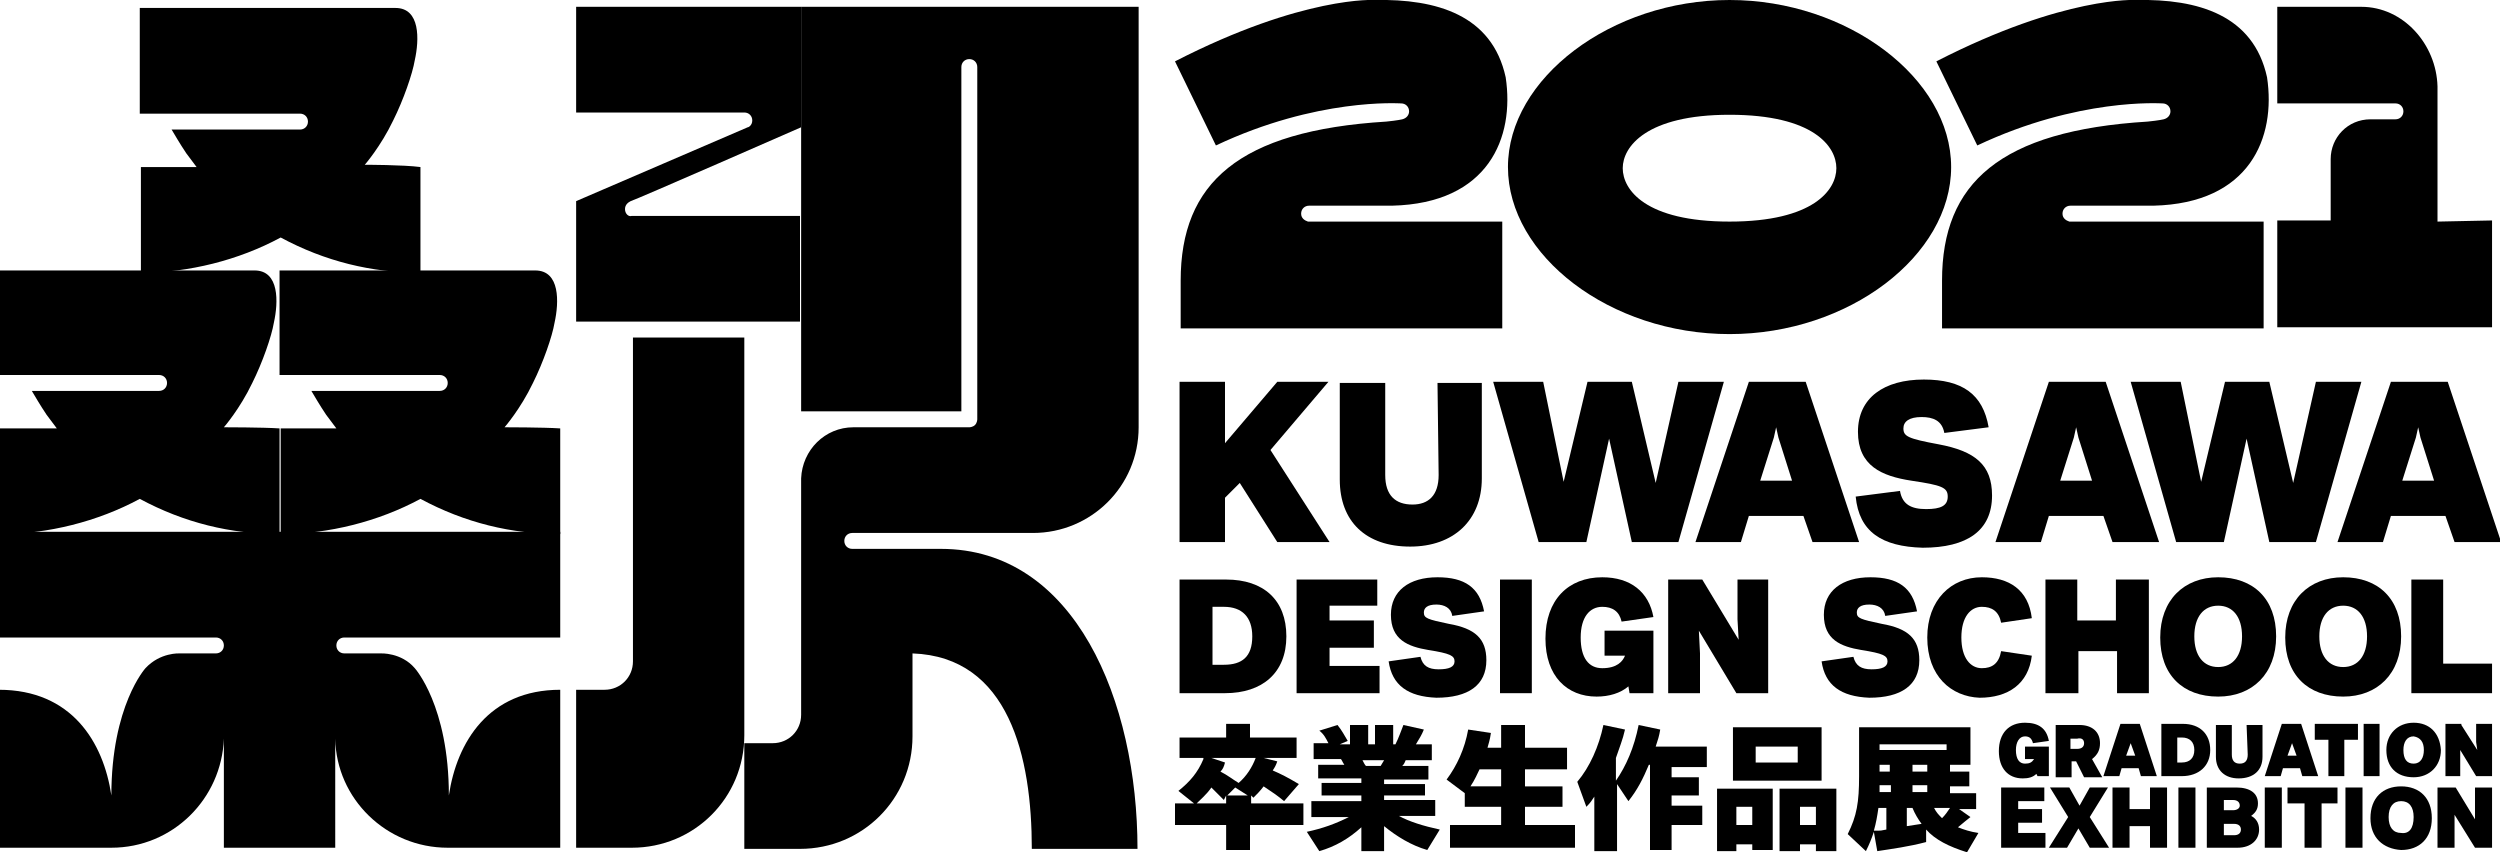
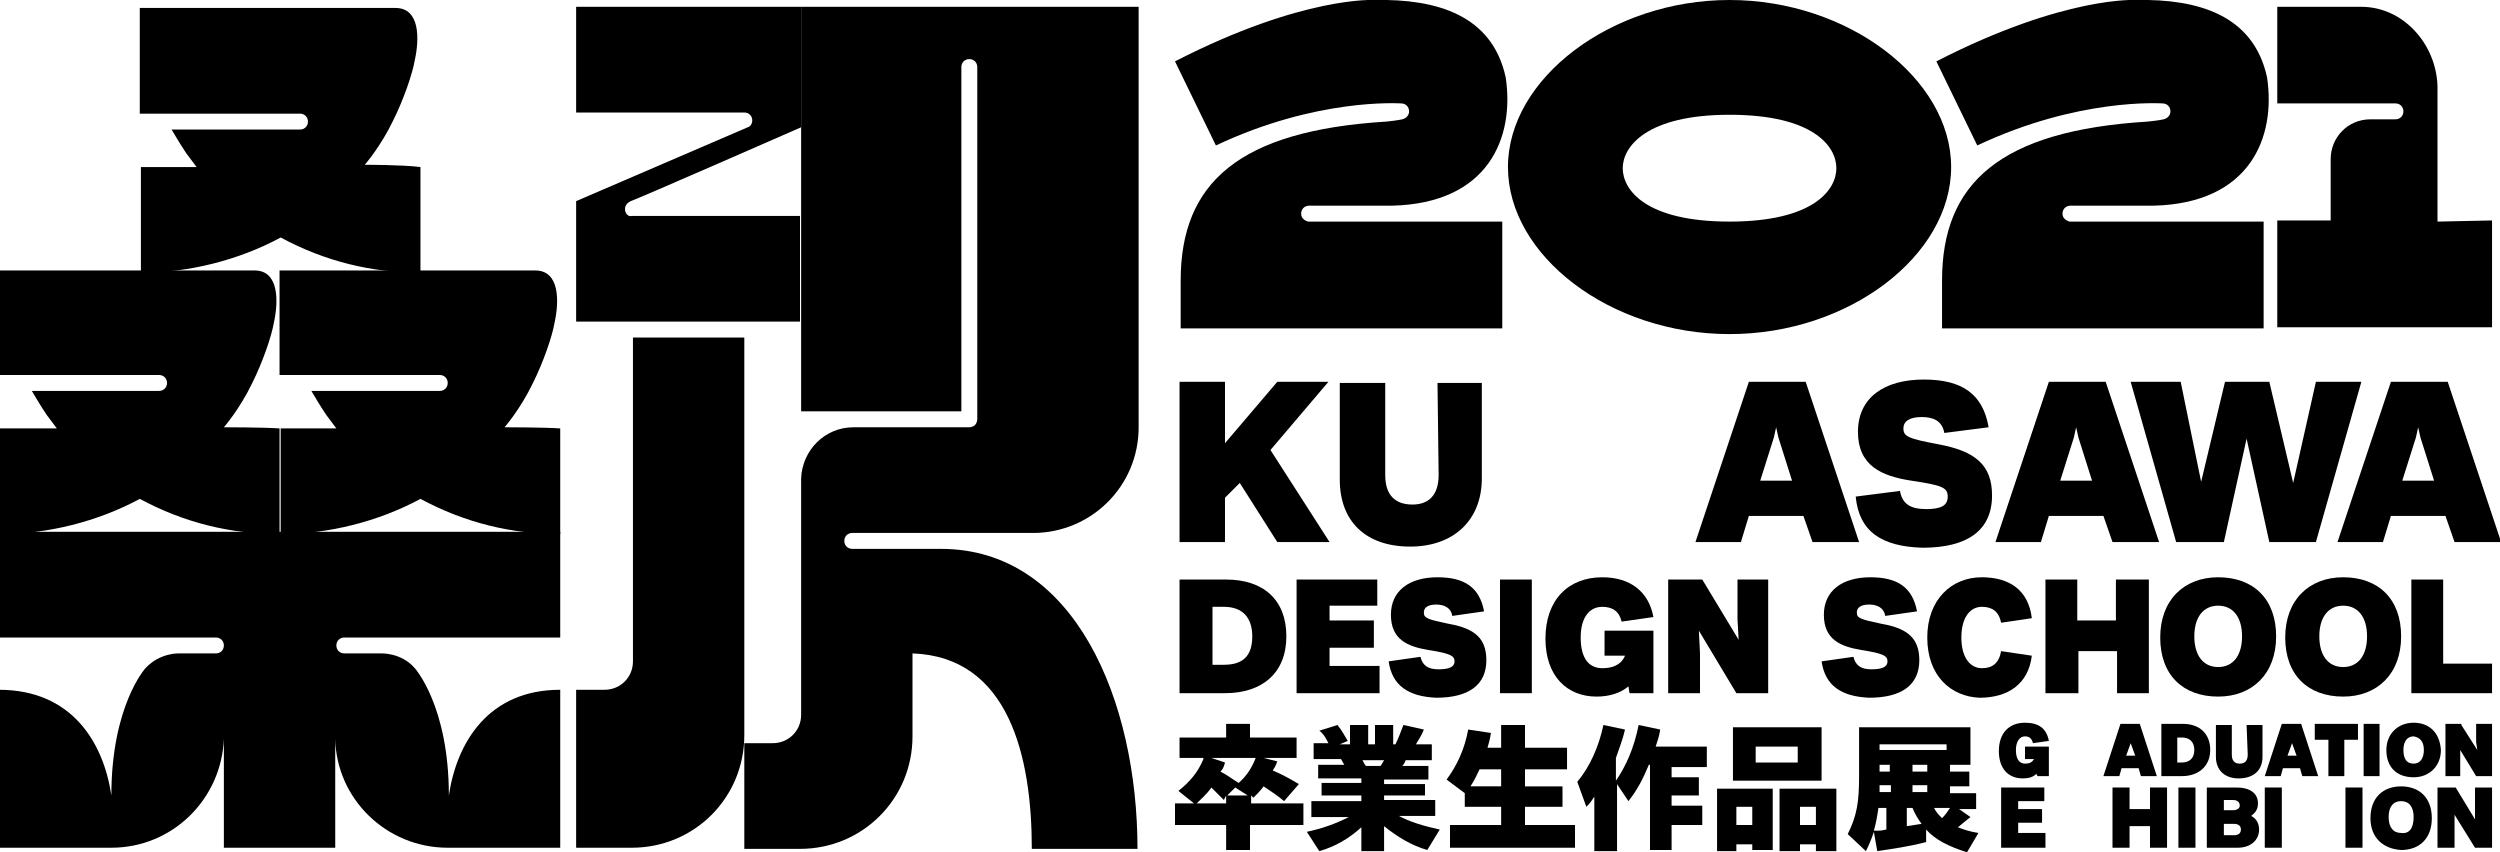
<svg xmlns="http://www.w3.org/2000/svg" version="1.1" x="0px" y="0px" viewBox="0 0 220 75" style="enable-background:new 0 0 220 75;" xml:space="preserve">
  <style type="text/css">
	.st0{display:none;}
	.st1{display:inline;opacity:0.31;}
	.st2{display:inline;opacity:0.46;}
	.st3{display:inline;}
	.st4{fill:#00C6E6;stroke:#000000;stroke-width:3.19;stroke-linecap:round;stroke-linejoin:round;stroke-miterlimit:10;}
	.st5{fill:#FF2940;stroke:#000000;stroke-width:3.19;stroke-linecap:round;stroke-linejoin:round;stroke-miterlimit:10;}

		.st6{clip-path:url(#SVGID_1_);fill:none;stroke:#000000;stroke-width:2.278;stroke-linecap:round;stroke-linejoin:round;stroke-miterlimit:10;}
	.st7{clip-path:url(#SVGID_1_);fill:#FFFFFF;stroke:#000000;stroke-width:2.278;stroke-miterlimit:10;}

		.st8{clip-path:url(#SVGID_2_);fill:none;stroke:#000000;stroke-width:2.278;stroke-linecap:round;stroke-linejoin:round;stroke-miterlimit:10;}
	.st9{clip-path:url(#SVGID_2_);fill:#FFFFFF;stroke:#000000;stroke-width:2.278;stroke-miterlimit:10;}

		.st10{clip-path:url(#SVGID_4_);fill:none;stroke:#000000;stroke-width:2.278;stroke-linecap:round;stroke-linejoin:round;stroke-miterlimit:10;}

		.st11{clip-path:url(#SVGID_4_);fill:none;stroke:#000000;stroke-width:1.388;stroke-linecap:round;stroke-linejoin:round;stroke-miterlimit:10;}
	.st12{clip-path:url(#SVGID_4_);fill:#FFFFFF;stroke:#000000;stroke-width:2.278;stroke-miterlimit:10;}

		.st13{clip-path:url(#SVGID_5_);fill:#00C6E6;stroke:#000000;stroke-width:2.278;stroke-linecap:round;stroke-linejoin:round;stroke-miterlimit:10;}

		.st14{clip-path:url(#SVGID_5_);fill:none;stroke:#000000;stroke-width:2.278;stroke-linecap:round;stroke-linejoin:round;stroke-miterlimit:10;}

		.st15{clip-path:url(#SVGID_5_);fill:#FFFFFF;stroke:#000000;stroke-width:2.278;stroke-linecap:round;stroke-linejoin:round;stroke-miterlimit:10;}

		.st16{clip-path:url(#SVGID_6_);fill:none;stroke:#000000;stroke-width:2.278;stroke-linecap:round;stroke-linejoin:round;stroke-miterlimit:10;}
	.st17{clip-path:url(#SVGID_6_);fill:#FFFFFF;stroke:#000000;stroke-width:2.278;stroke-miterlimit:10;}

		.st18{clip-path:url(#SVGID_7_);fill:none;stroke:#000000;stroke-width:2.278;stroke-linecap:round;stroke-linejoin:round;stroke-miterlimit:10;}
	.st19{clip-path:url(#SVGID_7_);fill:#FFFFFF;stroke:#000000;stroke-width:2.278;stroke-miterlimit:10;}

		.st20{clip-path:url(#SVGID_8_);fill:none;stroke:#000000;stroke-width:2.278;stroke-linecap:round;stroke-linejoin:round;stroke-miterlimit:10;}
	.st21{clip-path:url(#SVGID_8_);fill:#FFFFFF;stroke:#000000;stroke-width:2.278;stroke-miterlimit:10;}

		.st22{clip-path:url(#SVGID_9_);fill:none;stroke:#000000;stroke-width:2.278;stroke-linecap:round;stroke-linejoin:round;stroke-miterlimit:10;}
	.st23{clip-path:url(#SVGID_9_);fill:#FFFFFF;stroke:#000000;stroke-width:2.278;stroke-miterlimit:10;}

		.st24{clip-path:url(#SVGID_10_);fill:none;stroke:#000000;stroke-width:2.278;stroke-linecap:round;stroke-linejoin:round;stroke-miterlimit:10;}

		.st25{clip-path:url(#SVGID_10_);fill:#FFFFFF;stroke:#000000;stroke-width:2.278;stroke-linecap:round;stroke-linejoin:round;stroke-miterlimit:10;}

		.st26{clip-path:url(#SVGID_11_);fill:none;stroke:#000000;stroke-width:2.278;stroke-linecap:round;stroke-linejoin:round;stroke-miterlimit:10;}

		.st27{clip-path:url(#SVGID_11_);fill:#FFFFFF;stroke:#000000;stroke-width:2.278;stroke-linecap:round;stroke-linejoin:round;stroke-miterlimit:10;}
	.st28{clip-path:url(#SVGID_11_);fill:#FFFFFF;stroke:#000000;stroke-width:2.278;stroke-miterlimit:10;}

		.st29{clip-path:url(#SVGID_12_);fill:none;stroke:#000000;stroke-width:2.278;stroke-linecap:round;stroke-linejoin:round;stroke-miterlimit:10;}
	.st30{clip-path:url(#SVGID_12_);fill:#FFFFFF;stroke:#000000;stroke-width:2.278;stroke-miterlimit:10;}
	.st31{fill:none;stroke:#000000;stroke-width:2.278;stroke-linecap:round;stroke-linejoin:round;stroke-miterlimit:10;}
	.st32{fill:#FF2940;stroke:#000000;stroke-width:1.565;stroke-linecap:round;stroke-linejoin:round;stroke-miterlimit:10;}
	.st33{fill:#00C6E6;stroke:#000000;stroke-width:1.565;stroke-linecap:round;stroke-linejoin:round;stroke-miterlimit:10;}

		.st34{clip-path:url(#SVGID_13_);fill:none;stroke:#000000;stroke-width:1.043;stroke-linecap:round;stroke-linejoin:round;stroke-miterlimit:10;}
	.st35{clip-path:url(#SVGID_13_);fill:#FFFFFF;stroke:#000000;stroke-width:1.043;stroke-miterlimit:10;}

		.st36{clip-path:url(#SVGID_14_);fill:none;stroke:#000000;stroke-width:1.043;stroke-linecap:round;stroke-linejoin:round;stroke-miterlimit:10;}
	.st37{clip-path:url(#SVGID_14_);fill:#FFFFFF;stroke:#000000;stroke-width:1.043;stroke-miterlimit:10;}

		.st38{clip-path:url(#SVGID_15_);fill:none;stroke:#000000;stroke-width:1.043;stroke-linecap:round;stroke-linejoin:round;stroke-miterlimit:10;}

		.st39{clip-path:url(#SVGID_15_);fill:none;stroke:#000000;stroke-width:0.79;stroke-linecap:round;stroke-linejoin:round;stroke-miterlimit:10;}
	.st40{clip-path:url(#SVGID_15_);fill:#FFFFFF;stroke:#000000;stroke-width:1.043;stroke-miterlimit:10;}

		.st41{clip-path:url(#SVGID_16_);fill:#00C6E6;stroke:#000000;stroke-width:1.043;stroke-linecap:round;stroke-linejoin:round;stroke-miterlimit:10;}

		.st42{clip-path:url(#SVGID_16_);fill:none;stroke:#000000;stroke-width:1.043;stroke-linecap:round;stroke-linejoin:round;stroke-miterlimit:10;}

		.st43{clip-path:url(#SVGID_16_);fill:#FFFFFF;stroke:#000000;stroke-width:1.043;stroke-linecap:round;stroke-linejoin:round;stroke-miterlimit:10;}

		.st44{clip-path:url(#SVGID_17_);fill:none;stroke:#000000;stroke-width:1.043;stroke-linecap:round;stroke-linejoin:round;stroke-miterlimit:10;}
	.st45{clip-path:url(#SVGID_17_);fill:#FFFFFF;stroke:#000000;stroke-width:1.043;stroke-miterlimit:10;}

		.st46{clip-path:url(#SVGID_18_);fill:none;stroke:#000000;stroke-width:1.043;stroke-linecap:round;stroke-linejoin:round;stroke-miterlimit:10;}
	.st47{clip-path:url(#SVGID_18_);fill:#FFFFFF;stroke:#000000;stroke-width:1.043;stroke-miterlimit:10;}

		.st48{clip-path:url(#SVGID_19_);fill:none;stroke:#000000;stroke-width:1.043;stroke-linecap:round;stroke-linejoin:round;stroke-miterlimit:10;}
	.st49{clip-path:url(#SVGID_19_);fill:#FFFFFF;stroke:#000000;stroke-width:1.043;stroke-miterlimit:10;}

		.st50{clip-path:url(#SVGID_20_);fill:none;stroke:#000000;stroke-width:1.043;stroke-linecap:round;stroke-linejoin:round;stroke-miterlimit:10;}

		.st51{clip-path:url(#SVGID_20_);fill:#FFFFFF;stroke:#000000;stroke-width:1.043;stroke-linecap:round;stroke-linejoin:round;stroke-miterlimit:10;}

		.st52{clip-path:url(#SVGID_21_);fill:none;stroke:#000000;stroke-width:1.043;stroke-linecap:round;stroke-linejoin:round;stroke-miterlimit:10;}

		.st53{clip-path:url(#SVGID_21_);fill:#FFFFFF;stroke:#000000;stroke-width:1.043;stroke-linecap:round;stroke-linejoin:round;stroke-miterlimit:10;}
	.st54{clip-path:url(#SVGID_21_);fill:#FFFFFF;stroke:#000000;stroke-width:1.043;stroke-miterlimit:10;}

		.st55{clip-path:url(#SVGID_22_);fill:none;stroke:#000000;stroke-width:1.043;stroke-linecap:round;stroke-linejoin:round;stroke-miterlimit:10;}
	.st56{clip-path:url(#SVGID_22_);fill:#FFFFFF;stroke:#000000;stroke-width:1.043;stroke-miterlimit:10;}
	.st57{fill:none;stroke:#000000;stroke-width:1.043;stroke-linecap:round;stroke-linejoin:round;stroke-miterlimit:10;}

		.st58{clip-path:url(#SVGID_24_);fill:none;stroke:#000000;stroke-width:1.043;stroke-linecap:round;stroke-linejoin:round;stroke-miterlimit:10;}
	.st59{clip-path:url(#SVGID_24_);fill:#FFFFFF;stroke:#000000;stroke-width:1.043;stroke-miterlimit:10;}
	.st60{fill:#FFF600;}
	.st61{fill:#00C6E6;}
	.st62{fill:#FFFFFF;}
	.st63{fill:#DEDEDE;}
	.st64{fill:#0A2CAE;}
	.st65{fill:#1B9648;}
	.st66{fill:#FF2940;}
	.st67{fill:#3E3A39;}
</style>
  <g id="レイヤー_2" class="st0">
</g>
  <g id="レイヤー_1">
</g>
  <g id="Design_Data">
    <g>
      <path d="M152.2,0c-10.4,0-19.5,6.9-19.5,14.7c0,7.8,9,14.7,19.5,14.7s19.5-6.9,19.5-14.7C171.7,6.9,162.6,0,152.2,0z M152.2,19.5    c-7.4,0-9.4-2.8-9.4-4.7c0-1.9,2.1-4.7,9.4-4.7c7.4,0,9.4,2.8,9.4,4.7C161.6,16.7,159.6,19.5,152.2,19.5z" />
      <path d="M115.1,19.5c-0.3-0.1-0.6-0.3-0.6-0.7c0-0.4,0.3-0.7,0.7-0.7c0.2,0,7.3,0,7.3,0c8.5-0.2,10.8-6,10-11.3    c-1.2-5.5-6.1-6.9-11.5-6.8c0,0-6.3-0.4-17.6,5.4l3.6,7.4c8.9-4.2,16.1-3.7,16.3-3.7c0.4,0,0.7,0.3,0.7,0.7c0,0.3-0.2,0.6-0.6,0.7    c0,0-0.4,0.1-1.4,0.2c-13,0.8-18.1,5.4-18.1,14l0,4.2l28.3,0l0-9.4h-17C115.1,19.5,115.1,19.5,115.1,19.5z" />
      <path d="M182.1,19.5c-0.3-0.1-0.6-0.3-0.6-0.7c0-0.4,0.3-0.7,0.7-0.7c0.2,0,7.3,0,7.3,0c8.5-0.2,10.8-6,10-11.3    c-1.2-5.5-6.1-6.9-11.5-6.8c0,0-6.3-0.4-17.6,5.4l3.6,7.4c8.9-4.2,16.1-3.7,16.3-3.7c0.4,0,0.7,0.3,0.7,0.7c0,0.3-0.2,0.6-0.6,0.7    c0,0-0.4,0.1-1.4,0.2c-13,0.8-18.1,5.4-18.1,14l0,4.2l28.3,0l0-9.4h-17C182.2,19.5,182.2,19.5,182.1,19.5z" />
      <path d="M214.5,19.5l0-11.9c-0.1-3.7-3-7-6.7-7c0,0-7.4,0-7.4,0l0,8.5h10.4c0.4,0,0.7,0.3,0.7,0.7c0,0.4-0.3,0.7-0.7,0.7l-2.2,0    c-2,0-3.5,1.6-3.5,3.5v5.4l-4.7,0l0,9.4l18.9,0l0-9.4L214.5,19.5z" />
      <g>
        <path d="M109.1,42.5l-1.3,1.3v3.9h-4V33.6h4V39l4.6-5.4h4.5l-5.1,6l5.2,8.1h-4.6L109.1,42.5z" />
        <path d="M130.4,33.6v8.5c0,3.7-2.5,6-6.3,6c-3.9,0-6.2-2.2-6.2-5.9v-8.5h4v8.1c0,1.8,0.9,2.6,2.4,2.6c1.4,0,2.3-0.8,2.3-2.6     l-0.1-8.1H130.4z" />
-         <path d="M151.7,33.6l-4,14.1h-4.1l-2-9.1l-2,9.1h-4.2l-4-14.1h4.4l1.8,8.8l2.1-8.8h3.9l2.1,8.9l2-8.9H151.7z" />
        <path d="M158.7,45.4h-4.8l-0.7,2.3h-4l4.7-14.1h5l4.7,14.1h-4.1L158.7,45.4z M157.7,42.3l-1.2-3.8l-0.2-0.9l-0.2,0.9l-1.2,3.8     H157.7z" />
        <path d="M163.3,43.7l3.9-0.5c0.2,1.2,1,1.6,2.3,1.6c1.3,0,1.9-0.3,1.9-1.1c0-0.8-0.5-1-3.2-1.4c-2.6-0.4-4.7-1.3-4.7-4.3     c0-3,2.3-4.6,5.8-4.6c3.4,0,5.2,1.3,5.7,4.2l-3.9,0.5c-0.2-1.1-1-1.4-2-1.4c-1.1,0-1.6,0.4-1.6,1c0,0.7,0.4,0.9,3.1,1.4     c3.2,0.6,4.7,1.8,4.7,4.5c0,3.1-2.2,4.6-6.1,4.6C165.6,48.1,163.6,46.8,163.3,43.7z" />
        <path d="M185.1,45.4h-4.8l-0.7,2.3h-4l4.7-14.1h5l4.7,14.1h-4.1L185.1,45.4z M184.1,42.3l-1.2-3.8l-0.2-0.9l-0.2,0.9l-1.2,3.8     H184.1z" />
        <path d="M207.8,33.6l-4,14.1h-4.1l-2-9.1l-2,9.1h-4.2l-4-14.1h4.4l1.8,8.8l2.1-8.8h3.9l2.1,8.9l2-8.9H207.8z" />
        <path d="M215.2,45.4h-4.8l-0.7,2.3h-4l4.7-14.1h5l4.7,14.1h-4.1L215.2,45.4z M214.2,42.3l-1.2-3.8l-0.2-0.9l-0.2,0.9l-1.2,3.8     H214.2z" />
      </g>
      <g>
        <path d="M113.2,56c0,3.2-2.1,5-5.4,5h-4V51h4.1C111.2,51,113.2,52.8,113.2,56z M110.2,56c0-1.7-0.9-2.6-2.5-2.6l-1,0v5.1l1,0     C109.3,58.5,110.2,57.8,110.2,56z" />
        <path d="M121.4,58.6V61h-7.3V51h7.1v2.3H117v1.3h3.9V57H117v1.6H121.4z" />
        <path d="M122.2,58.2l2.8-0.4c0.2,0.8,0.7,1.1,1.6,1.1c0.9,0,1.4-0.2,1.4-0.7s-0.4-0.7-2.3-1c-1.8-0.3-3.3-0.9-3.3-3.1     c0-2.1,1.6-3.3,4.1-3.3c2.4,0,3.7,0.9,4.1,3l-2.8,0.4c-0.1-0.7-0.7-1-1.4-1c-0.8,0-1.1,0.3-1.1,0.7c0,0.5,0.3,0.6,2.2,1     c2.3,0.4,3.3,1.3,3.3,3.2c0,2.2-1.6,3.3-4.4,3.3C123.9,61.3,122.5,60.3,122.2,58.2z" />
        <path d="M132,51h2.8v10H132V51z" />
        <path d="M145.5,55.4V61h-2.1l-0.1-0.6c-0.7,0.6-1.7,0.9-2.8,0.9c-2.6,0-4.5-1.8-4.5-5.1c0-3.4,2-5.4,5-5.4c2.5,0,4.1,1.3,4.5,3.5     l-2.8,0.4c-0.2-0.9-0.8-1.3-1.7-1.3c-1.1,0-1.9,0.9-1.9,2.7c0,1.8,0.7,2.7,1.9,2.7c1.3,0,1.8-0.6,2-1.1h-1.8v-2.2H145.5z" />
        <path d="M155.6,51v10h-2.8l-3.3-5.5l0.1,2V61h-2.8V51h3l3.2,5.3l-0.1-1.8V51H155.6z" />
        <path d="M160.3,58.2l2.8-0.4c0.2,0.8,0.7,1.1,1.6,1.1c0.9,0,1.4-0.2,1.4-0.7s-0.4-0.7-2.3-1c-1.8-0.3-3.3-0.9-3.3-3.1     c0-2.1,1.6-3.3,4.1-3.3c2.4,0,3.7,0.9,4.1,3l-2.8,0.4c-0.1-0.7-0.7-1-1.4-1c-0.8,0-1.1,0.3-1.1,0.7c0,0.5,0.3,0.6,2.2,1     c2.3,0.4,3.3,1.3,3.3,3.2c0,2.2-1.6,3.3-4.4,3.3C162,61.3,160.6,60.3,160.3,58.2z" />
        <path d="M169.6,56.1c0-3.3,2.1-5.3,4.8-5.3c2.4,0,4.1,1.1,4.4,3.6l-2.7,0.4c-0.2-1-0.8-1.4-1.7-1.4c-1,0-1.8,0.9-1.8,2.7     c0,1.8,0.8,2.7,1.8,2.7c0.9,0,1.5-0.4,1.7-1.5l2.7,0.4c-0.3,2.5-2.1,3.7-4.6,3.7C171.7,61.3,169.6,59.5,169.6,56.1z" />
        <path d="M189.1,51v10h-2.8v-3.7h-3.4V61H180V51h2.8v3.6h3.4V51H189.1z" />
        <path d="M190.1,56.1c0-3.3,2.1-5.3,5.1-5.3c3.1,0,5.1,1.9,5.1,5.2c0,3.3-2.1,5.3-5.1,5.3C192.1,61.3,190.1,59.4,190.1,56.1z      M197.3,56c0-1.7-0.8-2.7-2.1-2.7c-1.3,0-2.1,1-2.1,2.7c0,1.7,0.8,2.7,2.1,2.7C196.5,58.7,197.3,57.7,197.3,56z" />
        <path d="M201.1,56.1c0-3.3,2.1-5.3,5.1-5.3c3.1,0,5.1,1.9,5.1,5.2c0,3.3-2.1,5.3-5.1,5.3C203.1,61.3,201.1,59.4,201.1,56.1z      M208.3,56c0-1.7-0.8-2.7-2.1-2.7c-1.3,0-2.1,1-2.1,2.7c0,1.7,0.8,2.7,2.1,2.7C207.5,58.7,208.3,57.7,208.3,56z" />
        <path d="M219.3,58.4V61h-7.1V51h2.8v7.4H219.3z" />
      </g>
      <g>
        <path d="M39.5,70c0-7.9-3-11.2-3-11.2c-1.2-1.4-3-1.3-3-1.3h-3.2c-0.4,0-0.7-0.3-0.7-0.7c0-0.4,0.3-0.7,0.7-0.7h19l0-9.3H24.7H0     l0,9.3h19c0.4,0,0.7,0.3,0.7,0.7c0,0.4-0.3,0.7-0.7,0.7h-3.2c0,0-1.7-0.1-3,1.3c0,0-3,3.3-3,11.2c-0.7-4.7-3.5-9.3-9.9-9.3v13.9     c0,0,6.9,0,9.9,0c5.4,0,9.7-4.3,9.9-9.6v9.6h4.9h4.9V65c0.1,5.3,4.5,9.6,9.9,9.6c3,0,9.9,0,9.9,0V60.7C43,60.7,40.2,65.3,39.5,70     z" />
        <path d="M44.4,37.6c0,0,1.4-1.6,2.5-3.9c0.9-1.8,1.7-4.1,1.9-5.3c0.4-1.8,0.5-4.6-1.7-4.6c-0.8,0-22.5,0-22.5,0V33h14.1     c0.4,0,0.7,0.3,0.7,0.7s-0.3,0.7-0.7,0.7H27.4c0.3,0.5,0.7,1.2,1.3,2.1c0.3,0.4,0.9,1.2,0.9,1.2h-4.9v9.3c4.2,0,8.6-1.1,12.3-3.1     c3.9,2.1,8,3.1,12.3,3.1v-9.3C47.8,37.6,44.4,37.6,44.4,37.6z" />
        <path d="M32.1,14.5c0,0,1.4-1.6,2.5-3.9c0.9-1.8,1.7-4.1,1.9-5.3c0.4-1.8,0.5-4.6-1.7-4.6c-0.8,0-22.5,0-22.5,0v9.3h14.1     c0.4,0,0.7,0.3,0.7,0.7c0,0.4-0.3,0.7-0.7,0.7H15.1c0.3,0.5,0.7,1.2,1.3,2.1c0.3,0.4,0.9,1.2,0.9,1.2h-4.9v9.3     c4.2,0,8.6-1.1,12.3-3.1c3.9,2.1,8,3.1,12.3,3.1v-9.3C35.5,14.5,32.1,14.5,32.1,14.5z" />
        <path d="M19.7,37.6c0,0,1.4-1.6,2.5-3.9c0.9-1.8,1.7-4.1,1.9-5.3c0.4-1.8,0.5-4.6-1.7-4.6c-0.8,0-22.5,0-22.5,0V33h14.1     c0.4,0,0.7,0.3,0.7,0.7s-0.3,0.7-0.7,0.7H2.8c0.3,0.5,0.7,1.2,1.3,2.1c0.3,0.4,0.9,1.2,0.9,1.2H0v9.3c4.2,0,8.6-1.1,12.3-3.1     c3.9,2.1,8,3.1,12.3,3.1v-9.3C23.1,37.6,19.7,37.6,19.7,37.6z" />
      </g>
      <g>
        <path d="M65.6,29.7h-9.9l0,28.5c0,1.4-1.1,2.5-2.5,2.5c0,0-2.5,0-2.5,0v13.9h4.9c5.5,0,9.9-4.4,9.9-9.9v-7.6V29.7z" />
        <path d="M55,18.4c0-0.4,0.3-0.6,0.5-0.7c0.4-0.1,15-6.5,15-6.5l0-10.6H50.7v9.3l14.8,0c0.4,0,0.7,0.3,0.7,0.7     c0,0.4-0.3,0.6-0.4,0.6l-15.1,6.5l0,10.6h19.7v-9.3l-14.8,0C55.3,19.1,55,18.8,55,18.4z" />
      </g>
      <g>
        <path d="M107.7,70.4c-0.4-0.4-0.7-0.7-1.1-1.1c-0.4,0.6-1,1.1-1.4,1.5l-1.5-1.2c1-0.8,1.7-1.6,2.2-2.8l0-0.1h-2.1v-1.8h4.1v-1.2     h2.1v1.2h4.1v1.8h-2.9l1.2,0.3c-0.1,0.3-0.2,0.5-0.4,0.8c0.7,0.3,1.3,0.6,2.3,1.2l-1.3,1.5c-0.6-0.5-0.9-0.7-1.8-1.3     c-0.3,0.4-0.6,0.7-0.9,1l-0.2-0.2v0.7h4.6v1.9H110v2.2h-2.1v-2.2h-4.5v-1.9h4.5v-0.7L107.7,70.4z M107.8,67.1     c-0.1,0.4-0.2,0.6-0.4,0.8c0.6,0.3,1.1,0.7,1.6,1c0.7-0.6,1.2-1.4,1.5-2.2h-3.9L107.8,67.1z M109.8,70l-1.1-0.7L108,70H109.8z" />
        <path d="M123.7,66.9c-0.1,0.2-0.1,0.3-0.3,0.5h2.3v1.2h-3.9v0.4h3.6V70h-3.6v0.4h4.5v1.4h-3.2c0.9,0.5,2.2,0.9,3.6,1.2l-1.1,1.8     c-1.4-0.4-2.7-1.2-3.8-2.1v2.2h-2v-2.1c-1.1,1-2.3,1.7-3.7,2.1l-1.1-1.7c1.4-0.3,2.5-0.7,3.7-1.3h-3.3v-1.4h4.4V70h-3.5v-1.1h3.5     v-0.4h-3.8v-1.2h2.3c-0.2-0.3-0.2-0.4-0.3-0.5h-2.4v-1.4h1.3c-0.2-0.4-0.4-0.8-0.8-1.1l1.6-0.5c0.4,0.5,0.6,0.9,0.9,1.4l-0.7,0.3     h0.9v-1.7h1.6v1.7h0.6v-1.7h1.6v1.7h0.2c0.3-0.6,0.5-1.2,0.7-1.7l1.8,0.4c-0.2,0.5-0.4,0.8-0.7,1.3h1.4v1.4H123.7z M119.9,66.9     c0.1,0.2,0.2,0.4,0.3,0.5h1.3c0.1-0.2,0.2-0.3,0.3-0.5H119.9z" />
        <path d="M127.3,68.6c0.9-1.2,1.6-2.7,1.9-4.4l2,0.3c-0.1,0.7-0.2,0.9-0.3,1.3h1.2v-2h2.1v2h3.7v1.9h-3.7v1.5h3.3V71h-3.3v1.6h4.4     v2h-11v-2h4.5V71h-3.2v-1.2L127.3,68.6z M132.1,69.2v-1.5h-1.9c-0.2,0.4-0.4,0.9-0.8,1.5H132.1z" />
        <path d="M142.3,74.9h-2v-4.8c-0.2,0.3-0.3,0.5-0.7,0.9l-0.8-2.2c1.1-1.3,1.9-3.1,2.3-5l1.9,0.4c-0.2,0.9-0.5,1.6-0.8,2.5v2     c0.9-1.3,1.6-2.9,2-4.9l1.9,0.4c-0.1,0.6-0.2,0.9-0.4,1.5h4.5v1.8h-3.1v0.9h2.4V70h-2.4v0.9h2.7v1.7h-2.7v2.2h-1.9v-7.5h-0.1     c-0.5,1.2-1,2.2-1.8,3.2l-1-1.5V74.9z" />
        <path d="M152.9,74.9h-1.8v-5.5h4.9v5.4h-1.8v-0.5h-1.4V74.9z M152.5,68.7V64h7.8v4.7H152.5z M154.2,72.6V71h-1.4v1.6H154.2z      M158.2,67.1v-1.4h-3.7v1.4H158.2z M158.4,74.9h-1.8v-5.5h5v5.5h-1.8v-0.6h-1.4V74.9z M159.8,72.6V71h-1.4v1.6H159.8z" />
        <path d="M173.4,71.9c-0.4,0.3-0.6,0.5-1.1,0.9c0.5,0.2,1.1,0.4,1.8,0.5l-1,1.7c-1.6-0.5-2.8-1.1-3.6-2l0,1.1     c-1.5,0.4-3,0.6-4.3,0.8l-0.3-1.7c-0.2,0.6-0.4,1.1-0.7,1.7l-1.6-1.5c0.8-1.6,1-2.8,1-5.1V64h9.8v3.3h-1.8v0.6h1.7v1.3h-1.7v0.6     h2.3v1.4h-1.5L173.4,71.9z M165.3,71.1c-0.1,0.7-0.2,1.3-0.4,2l0.2,0l0.2,0c0.2,0,0.2,0,0.7-0.1v-1.9H165.3z M165.4,69.5     c0,0.1,0,0.1,0,0.2h1v-0.6h-1L165.4,69.5z M165.4,66h5.9v-0.5h-5.9V66z M165.4,67.9h0.9v-0.6h-0.9V67.9z M167.8,71.1v1.6     c0.6-0.1,0.7-0.1,1.3-0.2c-0.3-0.4-0.6-0.9-0.8-1.4H167.8z M168.3,67.3v0.6h1.3v-0.6H168.3z M168.3,69.1v0.6h1.3v-0.6H168.3z      M170.2,71.1c0.2,0.4,0.4,0.6,0.7,0.9c0.3-0.3,0.5-0.6,0.7-0.9H170.2z" />
      </g>
      <g>
        <g>
          <path d="M178.2,66.8h0.8c-0.2,0.3-0.4,0.4-0.8,0.4c-0.5,0-0.8-0.4-0.8-1.2c0-0.7,0.3-1.2,0.8-1.2c0.4,0,0.6,0.2,0.7,0.6l0,0      l1.4-0.2l0,0c-0.2-1.1-0.9-1.6-2.1-1.6c-1.4,0-2.3,0.9-2.3,2.5c0,1.5,0.8,2.4,2.1,2.4c0.5,0,0.9-0.1,1.2-0.4l0.1,0.2h1v-2.6      h-2.1V66.8z" />
-           <path d="M184.8,65.4c0-1-0.7-1.6-1.8-1.6h-2.1v4.6h1.4V67h0.4l0.7,1.4h1.6l-0.9-1.6C184.6,66.4,184.8,66,184.8,65.4z       M183.4,65.4c0,0.3-0.2,0.5-0.6,0.5h-0.6v-0.9h0.6C183.2,64.9,183.4,65.1,183.4,65.4z" />
          <path d="M188.3,63.7h-1.7l-1.5,4.6h1.4l0.2-0.7h1.5l0.2,0.7h1.4L188.3,63.7L188.3,63.7z M187.9,66.5h-0.8l0.4-1.1l0-0.1l0,0.1      L187.9,66.5z" />
          <path d="M192.1,63.7h-1.9v4.6h1.8c1.5,0,2.5-0.9,2.5-2.3C194.5,64.6,193.6,63.7,192.1,63.7z M191.6,64.9l0.4,0      c0.7,0,1.1,0.4,1.1,1.1c0,0.7-0.4,1.1-1.1,1.1l-0.4,0V64.9z" />
          <path d="M197.8,66.4c0,0.5-0.2,0.8-0.7,0.8c-0.5,0-0.7-0.3-0.7-0.8v-2.6h-1.4v2.8c0,1.2,0.8,1.9,2,1.9c1.3,0,2.1-0.7,2.1-1.9      v-2.8h-1.4L197.8,66.4z" />
          <path d="M202.5,63.7h-1.7l-1.5,4.6h1.4l0.2-0.7h1.5l0.2,0.7h1.4L202.5,63.7L202.5,63.7z M202.1,66.5h-0.8l0.4-1.1l0-0.1l0,0.1      L202.1,66.5z" />
          <polygon points="203.7,65.1 204.9,65.1 204.9,68.3 206.3,68.3 206.3,65.1 207.5,65.1 207.5,63.7 203.7,63.7     " />
          <rect x="208" y="63.7" width="1.4" height="4.6" />
          <path d="M212.4,63.6c-1.4,0-2.4,1-2.4,2.4c0,1.5,0.9,2.4,2.4,2.4c1.4,0,2.4-1,2.4-2.4C214.7,64.5,213.8,63.6,212.4,63.6z       M213.3,66c0,0.7-0.3,1.2-0.9,1.2c-0.6,0-0.9-0.4-0.9-1.2c0-0.7,0.3-1.2,0.9-1.2C213,64.9,213.3,65.3,213.3,66z" />
          <polygon points="217.9,63.7 217.9,65.3 218,66 216.6,63.8 216.6,63.7 215.2,63.7 215.2,68.3 216.5,68.3 216.5,66.7 216.5,66      217.9,68.3 217.9,68.3 219.3,68.3 219.3,63.7     " />
        </g>
        <path d="M180,73.4v1.2h-3.9v-5.3h3.8v1.2h-2.3v0.7h2.1v1.2h-2.1v0.9H180z" />
-         <path d="M183.9,74.6l-1-1.7l-1,1.7h-1.6l1.7-2.7l-1.6-2.6h1.7l0.9,1.6l0.9-1.6h1.6l-1.6,2.6l1.7,2.7H183.9z" />
        <path d="M190.7,69.3v5.3h-1.5v-1.9h-1.8v1.9h-1.5v-5.3h1.5v1.9h1.8v-1.9H190.7z" />
        <path d="M191.7,69.3h1.5v5.3h-1.5V69.3z" />
        <path d="M198.8,73c0,0.9-0.7,1.6-1.9,1.6h-2.7v-5.3h2.6c1.2,0,1.9,0.5,1.9,1.4c0,0.5-0.2,0.8-0.6,1.1     C198.5,72,198.8,72.4,198.8,73z M195.7,70.4v0.9h0.8c0.4,0,0.6-0.2,0.6-0.4c0-0.3-0.2-0.5-0.6-0.5H195.7z M197.2,73     c0-0.3-0.2-0.5-0.6-0.5h-0.9v1h0.9C197,73.5,197.2,73.3,197.2,73z" />
        <path d="M199.3,69.3h1.5v5.3h-1.5V69.3z" />
-         <path d="M205.8,70.7h-1.5v3.9h-1.5v-3.9h-1.5v-1.4h4.4V70.7z" />
        <path d="M206.4,69.3h1.5v5.3h-1.5V69.3z" />
        <path d="M208.6,72c0-1.8,1.1-2.8,2.7-2.8c1.6,0,2.7,1,2.7,2.8c0,1.8-1.1,2.8-2.7,2.8C209.7,74.7,208.6,73.7,208.6,72z      M212.4,71.9c0-0.9-0.4-1.4-1.1-1.4c-0.7,0-1.1,0.5-1.1,1.4c0,0.9,0.4,1.4,1.1,1.4C212,73.4,212.4,72.9,212.4,71.9z" />
        <path d="M219.3,69.3v5.3h-1.5l-1.8-2.9l0,1v1.9h-1.5v-5.3h1.6l1.7,2.8l0-1v-1.8H219.3z" />
      </g>
      <path d="M70.5,0.6v35.6h14.1l0-30.3c0-0.4,0.3-0.7,0.7-0.7S86,5.5,86,5.9l0,31c0,0,0,0.3-0.2,0.5c-0.2,0.2-0.5,0.2-0.5,0.2    l-10.2,0c-2.5,0-4.5,2-4.6,4.5c0,0.1,0,20.8,0,20.8c0,1.4-1.1,2.5-2.5,2.5c0,0-2.5,0-2.5,0v9.3h4.9c5.5,0,9.9-4.4,9.9-9.9v-7.3    c8.5,0.3,10.5,9.1,10.5,17.2h9.3c0-13-5.5-26.4-17.3-26.4c-1.5,0-7.8,0-7.8,0c-0.4,0-0.7-0.3-0.7-0.7c0-0.4,0.3-0.7,0.7-0.7h15.9    c0,0,0,0,0,0c5.1,0,9.3-4.1,9.3-9.3v0v-37H70.5z" />
    </g>
  </g>
  <g id="Text">
</g>
</svg>